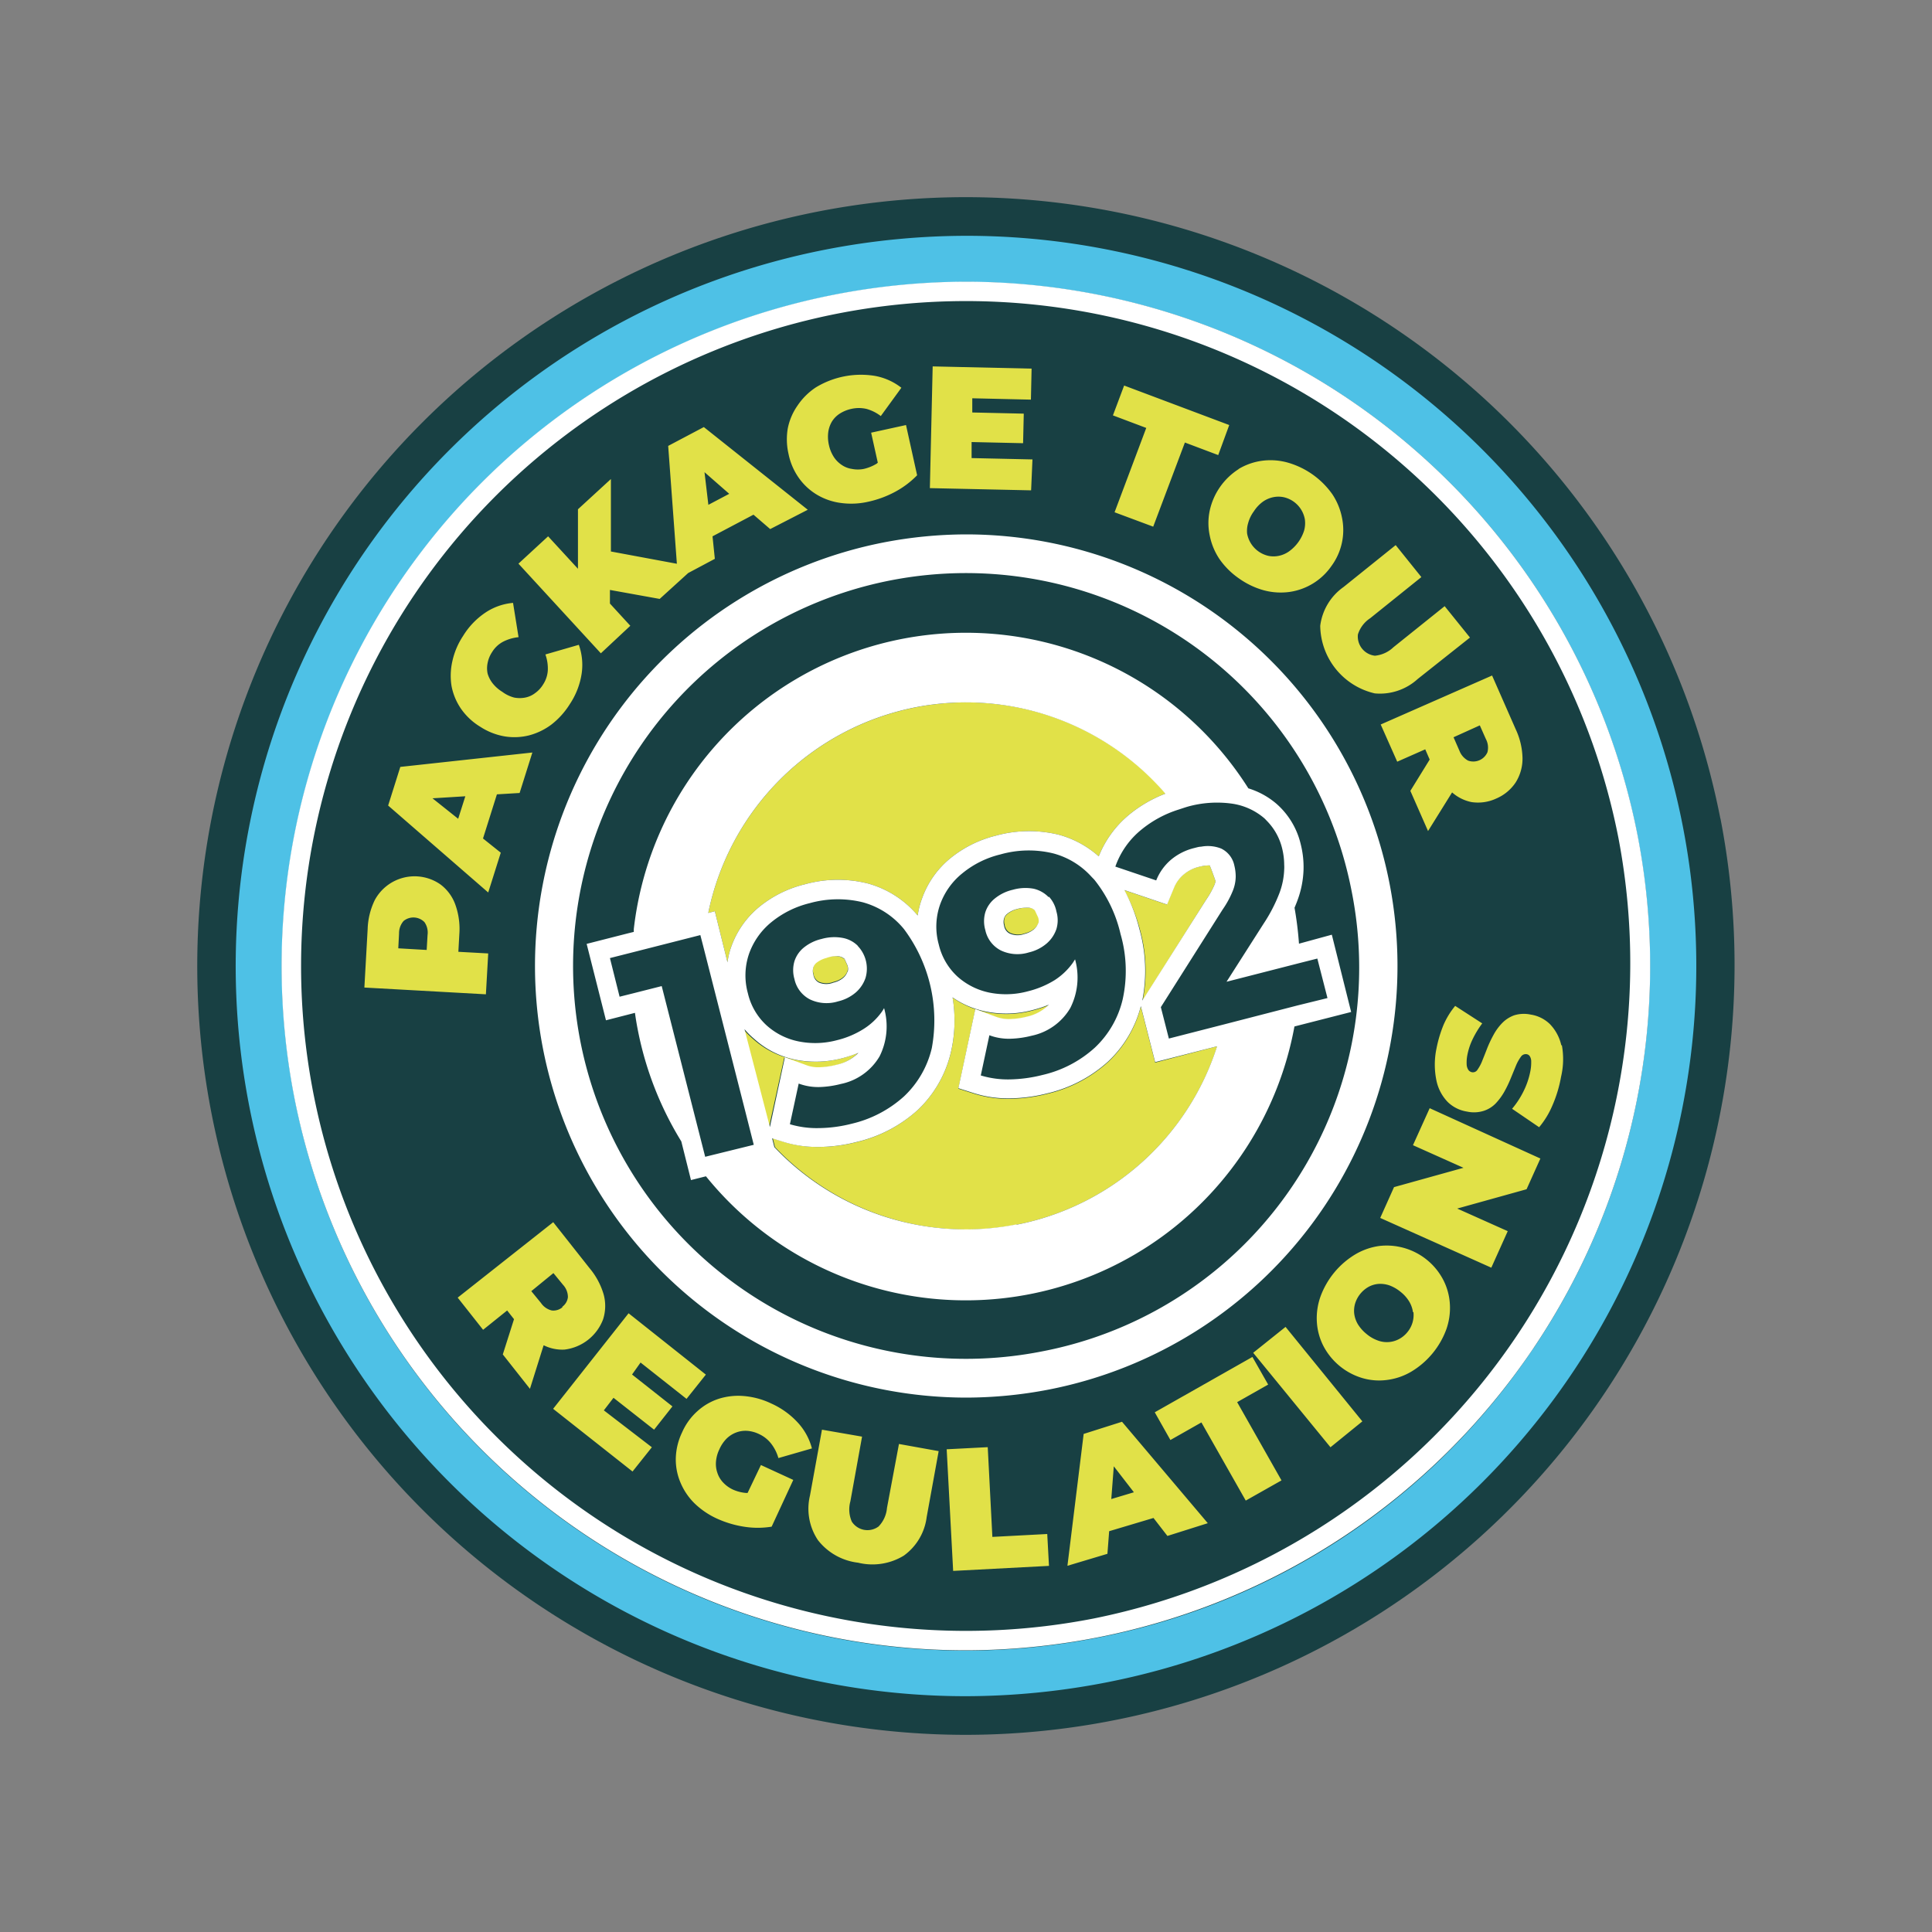
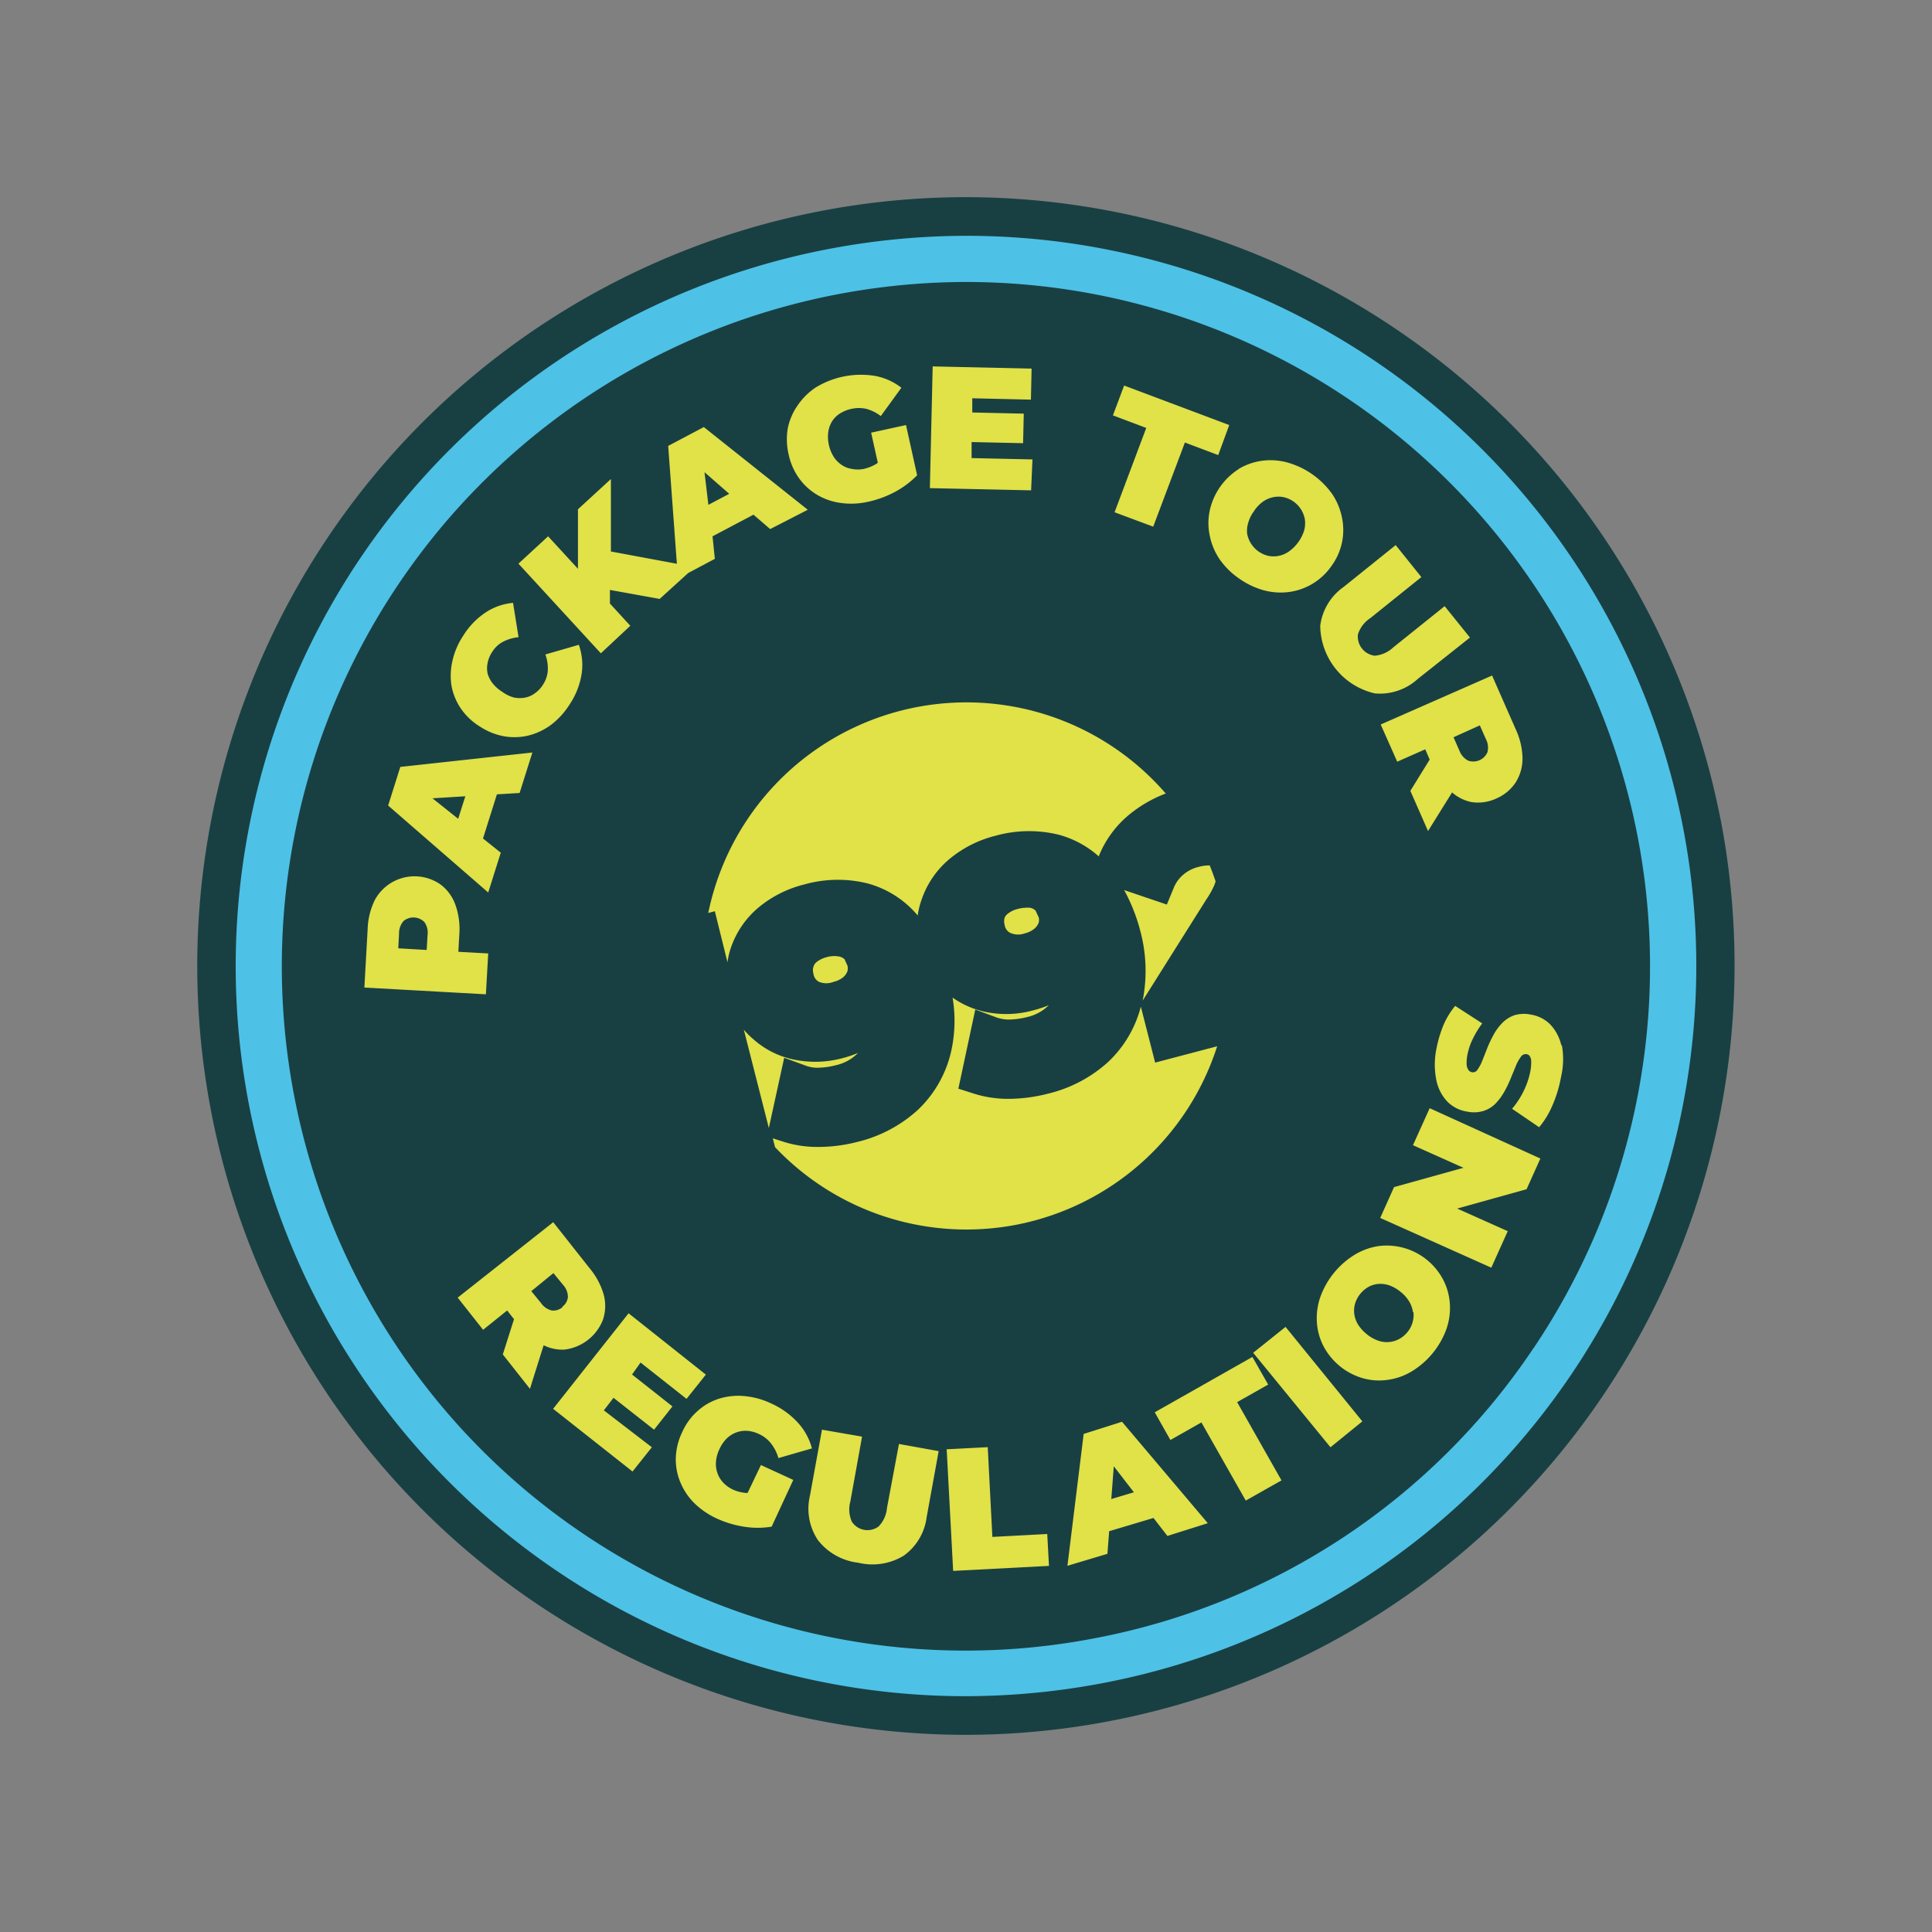
<svg xmlns="http://www.w3.org/2000/svg" id="Layer_1" data-name="Layer 1" viewBox="0 0 200 200">
  <rect x="0" y="0" width="200" height="200" fill="#808080" stroke="none" />
  <defs>
    <style>.cls-1{fill:#184043;}.cls-2{fill:#4ec1e6;}.cls-3{fill:#e1e148;}.cls-4{fill:#fff;}</style>
  </defs>
  <title>PTR1992</title>
  <path class="cls-1" d="M178.09,84.73a79.67,79.67,0,0,0-78-64.32h0a79.59,79.59,0,0,0-.16,159.18,79.67,79.67,0,0,0,78.17-94.86Z" />
  <path class="cls-2" d="M100.08,24.41A76.6,76.6,0,0,0,85.5,25.83,75.58,75.58,0,0,0,99.92,175.59a76.6,76.6,0,0,0,14.58-1.42A75.58,75.58,0,0,0,100.08,24.41Zm58.68,115.13a70.36,70.36,0,0,1-45.17,30,70.75,70.75,0,0,1-83.1-55.92,70.83,70.83,0,0,1,55.92-83.1,71.54,71.54,0,0,1,13.66-1.33h0a70.84,70.84,0,0,1,58.68,110.38Z" />
  <path class="cls-3" d="M120.64,82.16a13.41,13.41,0,0,0-3.78,2.2,10.74,10.74,0,0,0-3.12,4.29,10.21,10.21,0,0,0-4.14-2.24,12.9,12.9,0,0,0-6.52.1,12,12,0,0,0-4.69,2.33A9.47,9.47,0,0,0,95.45,93,8.45,8.45,0,0,0,95,94.77a10.27,10.27,0,0,0-5.19-3.32,12.79,12.79,0,0,0-6.52.1,11.89,11.89,0,0,0-4.69,2.33A9.39,9.39,0,0,0,75.7,98a7.51,7.51,0,0,0-.39,1.62L74,94.33l-.68.18a27.28,27.28,0,0,1,47.37-12.35Zm-15.4,44.62A27.29,27.29,0,0,0,126,108.31L119.58,110l-1.48-5.79a12,12,0,0,1-3.37,5.71,14.17,14.17,0,0,1-6.3,3.31,16.52,16.52,0,0,1-3.86.52h-.13a11.6,11.6,0,0,1-3.5-.5l-1.73-.55,1.75-8.19,2.16.8a3.8,3.8,0,0,0,1.41.23,8,8,0,0,0,1.78-.25,4.61,4.61,0,0,0,2.26-1.23,12.72,12.72,0,0,1-1.68.55,10.54,10.54,0,0,1-4.89.14,9.16,9.16,0,0,1-3.39-1.48,14.45,14.45,0,0,1-.19,5.75A12,12,0,0,1,95,114.91a14.23,14.23,0,0,1-6.29,3.31,16.12,16.12,0,0,1-3.86.51h-.14a11.58,11.58,0,0,1-3.49-.5L80,117.84l.23.91A27.28,27.28,0,0,0,105.24,126.78Zm19.62-33.64a8.86,8.86,0,0,0,.88-1.59l.1-.31c-.19-.56-.39-1.11-.61-1.65a4,4,0,0,0-1.11.14,3.82,3.82,0,0,0-1.61.8,3.52,3.52,0,0,0-1,1.37l-.72,1.74-4.42-1.5A18.24,18.24,0,0,1,118,96.21a15.94,15.94,0,0,1,.29,7.37Zm-17.68,1.11a1,1,0,0,0-.58-.28,2.11,2.11,0,0,0-.38,0,3.35,3.35,0,0,0-.88.13h0a2.6,2.6,0,0,0-1,.48A1,1,0,0,0,104,95a1.34,1.34,0,0,0,0,.74,1.08,1.08,0,0,0,.58.83,2,2,0,0,0,1.51.05,2.46,2.46,0,0,0,1-.49,1.51,1.51,0,0,0,.44-.63,1.16,1.16,0,0,0,0-.53l-.34-.73Zm-26,15.25,2.16.79a3.44,3.44,0,0,0,1.41.24,8,8,0,0,0,1.78-.26A4.53,4.53,0,0,0,88.82,109a11.82,11.82,0,0,1-1.68.56,10.82,10.82,0,0,1-4.89.14A9,9,0,0,1,78,107.59a7.92,7.92,0,0,1-1-1l2.59,10.18Zm6.22-10.22a1.09,1.09,0,0,0-.58-.27,2.82,2.82,0,0,0-1.26.08,2.74,2.74,0,0,0-1,.48,1,1,0,0,0-.35.5,1.26,1.26,0,0,0,0,.74,1.08,1.08,0,0,0,.58.83,2,2,0,0,0,1.5,0,2.44,2.44,0,0,0,1-.48,1.51,1.51,0,0,0,.44-.63,1.17,1.17,0,0,0,0-.56l-.31-.69S87.44,99.3,87.43,99.28Zm-31.13,40-1.41,4.49-2.81-3.56,1.16-3.65-.71-.9-2.49,2-2.63-3.33,9.89-7.81,3.76,4.76A7.5,7.5,0,0,1,62.49,134a4.51,4.51,0,0,1-.06,2.58,4.89,4.89,0,0,1-4,3.13A4.32,4.32,0,0,1,56.3,139.27Zm1.93-4a1.43,1.43,0,0,0,.59-1,1.88,1.88,0,0,0-.5-1.27l-1-1.22L55,133.66l1,1.22a1.87,1.87,0,0,0,1.12.78A1.45,1.45,0,0,0,58.23,135.32Zm8.11,5.77,4.76,3.76,2-2.51-8-6.35-7.81,9.89,8.22,6.49,2-2.51L62.51,146l1-1.3L67.71,148l1.9-2.41-4.18-3.3Zm11.08,13.5h-.16a4.14,4.14,0,0,1-1.38-.36,3.29,3.29,0,0,1-1-.73,2.64,2.64,0,0,1-.59-1,2.82,2.82,0,0,1-.14-1.17,3.62,3.62,0,0,1,.35-1.26,3.72,3.72,0,0,1,.74-1.1,2.87,2.87,0,0,1,1-.64,2.73,2.73,0,0,1,1.14-.17,3.44,3.44,0,0,1,1.24.34,3.37,3.37,0,0,1,1.25,1,4.38,4.38,0,0,1,.74,1.48l3.47-1a6.28,6.28,0,0,0-1.44-2.65,8.38,8.38,0,0,0-2.77-2,8.11,8.11,0,0,0-2.81-.77,6.72,6.72,0,0,0-2.62.28,6.07,6.07,0,0,0-2.21,1.28,6.33,6.33,0,0,0-1.59,2.2,6.57,6.57,0,0,0-.65,2.63,6.09,6.09,0,0,0,.46,2.51,6.6,6.6,0,0,0,1.45,2.18,8.27,8.27,0,0,0,2.36,1.61,10.78,10.78,0,0,0,2.77.83,9,9,0,0,0,2.88,0l2.24-4.84-3.35-1.54Zm14.43,1.55a3.13,3.13,0,0,1-.87,1.92,1.93,1.93,0,0,1-2.77-.5,3.14,3.14,0,0,1-.15-2.1l1.21-6.7L85.09,148l-1.24,6.81a5.85,5.85,0,0,0,.82,4.62,6.18,6.18,0,0,0,4.16,2.34,6.24,6.24,0,0,0,4.73-.73,5.81,5.81,0,0,0,2.37-4l1.24-6.82-4.11-.74Zm10.91,3-.48-9.29-4.25.22.67,12.59,9.92-.52-.18-3.3Zm13.42-11.92,8.88,10.5L120.85,159l-1.44-1.86-4.59,1.37-.18,2.34-4.14,1.24,1.68-13.65Zm1.23,7.3-2.08-2.69-.26,3.39Zm13.9-11.15-1.63-2.86-10.11,5.73,1.62,2.87,3.21-1.82,4.59,8.09,3.7-2.09-4.59-8.1Zm-1.55-3.29,8,9.78,3.3-2.68-7.95-9.78ZM150.09,135a6.64,6.64,0,0,1-.37,2.62,8.53,8.53,0,0,1-3.62,4.37,6.54,6.54,0,0,1-2.5.86,6.16,6.16,0,0,1-2.56-.19,6.7,6.7,0,0,1-4.06-3.36,6.26,6.26,0,0,1-.66-2.47,6.65,6.65,0,0,1,.38-2.62,8.51,8.51,0,0,1,3.62-4.37,6.67,6.67,0,0,1,2.49-.86,6.61,6.61,0,0,1,6.61,3.54A6.24,6.24,0,0,1,150.09,135Zm-3.82.84a2.9,2.9,0,0,0-.38-1.09,3.74,3.74,0,0,0-.88-1,4,4,0,0,0-1.16-.68,2.89,2.89,0,0,0-1.15-.16,2.58,2.58,0,0,0-1,.29,3,3,0,0,0-1.41,1.71,2.69,2.69,0,0,0-.1,1.09,2.85,2.85,0,0,0,.38,1.09,4,4,0,0,0,.89,1,3.79,3.79,0,0,0,1.15.67,2.67,2.67,0,0,0,2.2-.13,2.81,2.81,0,0,0,.87-.71,2.78,2.78,0,0,0,.64-2.09Zm0-17.29,5.23,2.34-7.19,2-1.43,3.19,11.5,5.15,1.7-3.78-5.23-2.34,7.18-2,1.43-3.18L148,114.72Zm15.36-10.32a4.61,4.61,0,0,0-1.17-2.2,3.63,3.63,0,0,0-2-1,3.41,3.41,0,0,0-1.7.07,3.29,3.29,0,0,0-1.24.79,5.5,5.5,0,0,0-.9,1.22,12.58,12.58,0,0,0-.66,1.39q-.27.7-.51,1.29a4.15,4.15,0,0,1-.49.93.56.56,0,0,1-.57.28.62.62,0,0,1-.37-.22,1.12,1.12,0,0,1-.19-.56,4.05,4.05,0,0,1,.07-1,6.63,6.63,0,0,1,.54-1.63,10,10,0,0,1,1-1.65l-2.8-1.81a8.18,8.18,0,0,0-1.22,2,13,13,0,0,0-.72,2.43,8.14,8.14,0,0,0,0,3.3,4.5,4.5,0,0,0,1.16,2.21,3.66,3.66,0,0,0,2,1,3.37,3.37,0,0,0,1.72-.07,3,3,0,0,0,1.26-.78,6.29,6.29,0,0,0,.9-1.23,12.36,12.36,0,0,0,.66-1.38l.53-1.29a4.44,4.44,0,0,1,.51-.92.6.6,0,0,1,.6-.27.47.47,0,0,1,.33.22,1,1,0,0,1,.14.55,4.72,4.72,0,0,1-.09,1,8.1,8.1,0,0,1-.7,2.06,8.8,8.8,0,0,1-1.19,1.82l2.8,1.91a8.81,8.81,0,0,0,1.36-2.22,13.14,13.14,0,0,0,.91-3A8,8,0,0,0,161.68,108.18ZM50.3,102.93l-12.58-.7.34-6.06a7.37,7.37,0,0,1,.74-3,4.68,4.68,0,0,1,6.8-1.61,4.51,4.51,0,0,1,1.53,2.07,7.45,7.45,0,0,1,.42,3.08l-.1,1.82,3.09.17Zm-9.07-4.76,2.94.17.09-1.55a1.87,1.87,0,0,0-.32-1.33,1.6,1.6,0,0,0-2.16-.12,1.91,1.91,0,0,0-.47,1.29Zm9.31-5.78-10.36-9,1.26-4L55.11,77.9l-1.32,4.19-2.35.14L50,86.8l1.84,1.47Zm-5.77-9.75,2.66,2.12.74-2.33Zm2.94-9.29a6.54,6.54,0,0,0,2,1.88,6.7,6.7,0,0,0,2.53,1,6.26,6.26,0,0,0,2.55-.11A6.72,6.72,0,0,0,57.09,75,8.11,8.11,0,0,0,59,72.87a7.78,7.78,0,0,0,1.21-3.12,6.2,6.2,0,0,0-.29-3l-3.46,1a4.35,4.35,0,0,1,.25,1.63,3,3,0,0,1-.49,1.48,3,3,0,0,1-.84.9,2.44,2.44,0,0,1-1,.45,3,3,0,0,1-1.16,0A3.57,3.57,0,0,1,52,71.62a3.82,3.82,0,0,1-1-.88,3,3,0,0,1-.52-1,2.64,2.64,0,0,1,0-1.12,3.13,3.13,0,0,1,.47-1.13,2.94,2.94,0,0,1,1.15-1.07,4.49,4.49,0,0,1,1.58-.46l-.57-3.55a6.09,6.09,0,0,0-2.85,1,7.82,7.82,0,0,0-2.32,2.42,7.7,7.7,0,0,0-1.11,2.61A6.77,6.77,0,0,0,46.74,71,6.19,6.19,0,0,0,47.71,73.35ZM62.2,67.63l-8.53-9.28,3.07-2.83,3.09,3.36,0-6.16,3.41-3.13,0,7.5,6.83,1.27-.9-12.2,3.69-1.95,10.76,8.56-3.89,2L78,53.28l-4.24,2.24L74,57.85l-2.76,1.47L68.29,62l-5.15-.93,0,1.41,2.11,2.3ZM72.93,48.88l.4,3.38,2.16-1.14Zm9.79.63a6.17,6.17,0,0,0,1.88,1.72,6.47,6.47,0,0,0,2.47.84,7.91,7.91,0,0,0,2.85-.14,10.57,10.57,0,0,0,2.71-1,9.31,9.31,0,0,0,2.31-1.73L93.79,44l-3.61.79.69,3.11-.12.1a4.48,4.48,0,0,1-1.32.54,3.13,3.13,0,0,1-1.25,0,2.46,2.46,0,0,1-1.06-.42,2.86,2.86,0,0,1-.82-.84,3.75,3.75,0,0,1-.49-1.21,3.81,3.81,0,0,1-.07-1.33,2.94,2.94,0,0,1,.38-1.1,2.64,2.64,0,0,1,.81-.82,3.67,3.67,0,0,1,1.19-.49,3.51,3.51,0,0,1,1.58,0,4.37,4.37,0,0,1,1.48.74l2.13-2.93a6.27,6.27,0,0,0-2.75-1.23,9,9,0,0,0-6.1,1.19A6.78,6.78,0,0,0,82.55,42a6.2,6.2,0,0,0-1,2.35A6.78,6.78,0,0,0,81.63,47,6.54,6.54,0,0,0,82.72,49.51Zm24.16-1.95-6.3-.14,0-1.66,5.33.12.07-3.06-5.33-.12,0-1.47,6.07.14.07-3.21-10.24-.23-.29,12.6,10.48.23Zm8.5,5.47,4,1.49,3.28-8.71,3.45,1.3L127.25,44l-10.88-4.09L115.21,43l3.45,1.3Zm12.84-4.48a6.37,6.37,0,0,1,2.42-.85,6.61,6.61,0,0,1,2.64.18,8.51,8.51,0,0,1,4.64,3.28,6.71,6.71,0,0,1,1,2.42,6.28,6.28,0,0,1-1.08,5,6.37,6.37,0,0,1-4.37,2.7,6.73,6.73,0,0,1-2.63-.17,8.22,8.22,0,0,1-2.61-1.25,8,8,0,0,1-2-2,6.68,6.68,0,0,1-1-2.43,6.18,6.18,0,0,1,0-2.57,6.81,6.81,0,0,1,3-4.3Zm.88,6.68a2.9,2.9,0,0,0,2.19,2.31,2.67,2.67,0,0,0,1.09,0,2.83,2.83,0,0,0,1.06-.46A4.23,4.23,0,0,0,135,54.93a2.9,2.9,0,0,0,.08-1.16,2.86,2.86,0,0,0-2.19-2.3,2.67,2.67,0,0,0-1.09,0,2.9,2.9,0,0,0-1.06.46,3.74,3.74,0,0,0-.94,1,3.66,3.66,0,0,0-.59,1.21A2.84,2.84,0,0,0,129.1,55.23Zm7.57,9.55a7.28,7.28,0,0,0,5.65,7,5.8,5.8,0,0,0,4.44-1.49L152.17,66l-2.62-3.25L144.25,67a3.22,3.22,0,0,1-1.92.88,2,2,0,0,1-1.76-2.2A3.12,3.12,0,0,1,141.84,64l5.3-4.26-2.66-3.31-5.4,4.34A5.8,5.8,0,0,0,136.67,64.78ZM142.93,75l11.53-5.07,2.44,5.55a7.43,7.43,0,0,1,.71,3A4.62,4.62,0,0,1,156.9,81a4.55,4.55,0,0,1-2,1.66,4.48,4.48,0,0,1-2.58.37,4.34,4.34,0,0,1-2-1l-2.49,4L146,81.87l2-3.24-.46-1.06-2.9,1.28Zm7.54,1.32.62,1.42a1.93,1.93,0,0,0,.89,1,1.6,1.6,0,0,0,2-.87,1.89,1.89,0,0,0-.16-1.36l-.63-1.42Z" />
-   <path class="cls-4" d="M169.51,86.41a70.93,70.93,0,0,0-69.43-57.25h0a71.54,71.54,0,0,0-13.66,1.33A70.83,70.83,0,0,0,99.93,170.84a71.54,71.54,0,0,0,13.66-1.33,70.83,70.83,0,0,0,55.92-83.1ZM113.2,167.55A68.83,68.83,0,1,1,167.55,86.8,69.2,69.2,0,0,1,113.2,167.55ZM100.05,55.32h0a45.43,45.43,0,0,0-8.61.84A44.68,44.68,0,0,0,100,144.68a45.43,45.43,0,0,0,8.61-.84,44.68,44.68,0,0,0-8.52-88.52Zm7.75,84.59A40.67,40.67,0,1,1,139.91,92.2,40.45,40.45,0,0,1,107.8,139.91Zm-19-42a3,3,0,0,0-1.58-.82,4.8,4.8,0,0,0-2.17.11,4.56,4.56,0,0,0-1.81.87,3,3,0,0,0-1,1.44,3.28,3.28,0,0,0,0,1.84,3.09,3.09,0,0,0,1.61,2.11,4,4,0,0,0,2.91.2,4.33,4.33,0,0,0,1.84-.93,3.48,3.48,0,0,0,1-1.5,3.4,3.4,0,0,0-.82-3.32Zm-1.08,2.7a1.51,1.51,0,0,1-.44.63,2.44,2.44,0,0,1-1,.48,2,2,0,0,1-1.5,0,1.08,1.08,0,0,1-.58-.83,1.26,1.26,0,0,1,0-.74,1,1,0,0,1,.35-.5,2.74,2.74,0,0,1,1-.48A2.82,2.82,0,0,1,86.85,99a1.09,1.09,0,0,1,.58.27s0,0,0,0l.31.69A1.17,1.17,0,0,1,87.76,100.57Zm20.83-7.74A3.12,3.12,0,0,0,107,92a4.75,4.75,0,0,0-2.16.11A4.56,4.56,0,0,0,103,93a3,3,0,0,0-1,1.44,3.28,3.28,0,0,0,0,1.84,3.07,3.07,0,0,0,1.61,2.11,4,4,0,0,0,2.91.2,4.33,4.33,0,0,0,1.84-.93,3.42,3.42,0,0,0,1-1.49,3.17,3.17,0,0,0,0-1.81A3.14,3.14,0,0,0,108.59,92.83Zm-1.08,2.7a1.51,1.51,0,0,1-.44.63,2.46,2.46,0,0,1-1,.49,2,2,0,0,1-1.51-.05,1.08,1.08,0,0,1-.58-.83,1.34,1.34,0,0,1,0-.74,1,1,0,0,1,.35-.49,2.6,2.6,0,0,1,1-.48h0a3.35,3.35,0,0,1,.88-.13,2.11,2.11,0,0,1,.38,0,1,1,0,0,1,.58.28l0,0,.34.73A1.16,1.16,0,0,1,107.51,95.53Zm27,2.12a36.32,36.32,0,0,0-.46-3.72c.11-.27.22-.53.31-.78a10,10,0,0,0,.62-3.1,9.65,9.65,0,0,0-.29-2.7,8,8,0,0,0-2.52-4.19,8.11,8.11,0,0,0-2.9-1.59A34.6,34.6,0,0,0,65.61,96.18c0,.1,0,.19,0,.29l-.53.13-4.35,1.11,2,7.91,3-.77c.08.59.18,1.19.3,1.79a34.63,34.63,0,0,0,4.5,11.52l1,4,1.55-.39A34.59,34.59,0,0,0,134,106.26l5.87-1.5-2-8ZM94.76,73.22a27.28,27.28,0,0,1,25.88,8.94,13.41,13.41,0,0,0-3.78,2.2,10.74,10.74,0,0,0-3.12,4.29,10.21,10.21,0,0,0-4.14-2.24,12.9,12.9,0,0,0-6.52.1,12,12,0,0,0-4.69,2.33A9.47,9.47,0,0,0,95.45,93,8.45,8.45,0,0,0,95,94.77a10.27,10.27,0,0,0-5.19-3.32,12.79,12.79,0,0,0-6.52.1,11.89,11.89,0,0,0-4.69,2.33A9.39,9.39,0,0,0,75.7,98a7.51,7.51,0,0,0-.39,1.62L74,94.33l-.68.18A27.28,27.28,0,0,1,94.76,73.22Zm30.47,16.37c.22.54.42,1.09.61,1.65l-.1.31a8.86,8.86,0,0,1-.88,1.59l-6.61,10.44a15.94,15.94,0,0,0-.29-7.37,18.24,18.24,0,0,0-1.56-4.07l4.42,1.5.72-1.74a3.52,3.52,0,0,1,1-1.37,3.82,3.82,0,0,1,1.61-.8A4,4,0,0,1,125.23,89.59Zm-13.94,9.72-.23.36a6.89,6.89,0,0,1-1.91,1.81,9.68,9.68,0,0,1-2.75,1.14,8.69,8.69,0,0,1-4,.13,7.1,7.1,0,0,1-3.3-1.67,6.54,6.54,0,0,1-1.92-3.31,6.89,6.89,0,0,1,.13-4.11,7.31,7.31,0,0,1,2.33-3.27,9.83,9.83,0,0,1,3.92-1.94,10.73,10.73,0,0,1,5.5-.1,8.14,8.14,0,0,1,3.92,2.4c.11.12.23.23.34.36h0A14,14,0,0,1,116,96.7a13.71,13.71,0,0,1,.22,6.75,10,10,0,0,1-2.88,5,12.07,12.07,0,0,1-5.42,2.83,14.78,14.78,0,0,1-3.39.46,9.7,9.7,0,0,1-3-.41l.89-4.16a5.77,5.77,0,0,0,2.16.36,10,10,0,0,0,2.21-.31,6.09,6.09,0,0,0,4-2.86A7,7,0,0,0,111.29,99.31Zm-34.22,7.23a7.92,7.92,0,0,0,1,1,9,9,0,0,0,4.22,2.15,10.82,10.82,0,0,0,4.89-.14,11.82,11.82,0,0,0,1.68-.56,4.53,4.53,0,0,1-2.26,1.23,8,8,0,0,1-1.78.26,3.44,3.44,0,0,1-1.41-.24l-2.16-.79-1.55,7.22Zm5.61,5.63a5.74,5.74,0,0,0,2.16.36,10,10,0,0,0,2.21-.32,6.05,6.05,0,0,0,4-2.85,6.93,6.93,0,0,0,.47-5c-.07.12-.14.25-.22.36a6.66,6.66,0,0,1-1.92,1.81,9.23,9.23,0,0,1-2.74,1.15,8.69,8.69,0,0,1-4,.12,7,7,0,0,1-3.3-1.67,6.5,6.5,0,0,1-1.92-3.31,6.9,6.9,0,0,1,.13-4.11,7.42,7.42,0,0,1,2.33-3.27,10,10,0,0,1,3.92-1.94,10.84,10.84,0,0,1,5.5-.1,8.34,8.34,0,0,1,4.28,2.78,15.79,15.79,0,0,1,2.88,12.32,10,10,0,0,1-2.88,5,12.22,12.22,0,0,1-5.42,2.83,14.23,14.23,0,0,1-3.39.45,9.71,9.71,0,0,1-3-.4ZM73,119.75l-4.5-17.67-3,.76-1.36.34-1-4,2.29-.58,7.07-1.8.29,1.12,4.33,17,.91,3.59Zm32.22,7a27.28,27.28,0,0,1-25.06-8l-.23-.91,1.24.39a11.58,11.58,0,0,0,3.49.5h.14a16.12,16.12,0,0,0,3.86-.51A14.23,14.23,0,0,0,95,114.91,12,12,0,0,0,98.42,109a14.45,14.45,0,0,0,.19-5.75A9.16,9.16,0,0,0,102,104.7a10.54,10.54,0,0,0,4.89-.14,12.72,12.72,0,0,0,1.68-.55,4.61,4.61,0,0,1-2.26,1.23,8,8,0,0,1-1.78.25,3.8,3.8,0,0,1-1.41-.23l-2.16-.8-1.75,8.19,1.73.55a11.6,11.6,0,0,0,3.5.5h.13a16.52,16.52,0,0,0,3.86-.52,14.17,14.17,0,0,0,6.3-3.31,12,12,0,0,0,3.37-5.71l1.48,5.79,6.41-1.64A27.29,27.29,0,0,1,105.24,126.78Zm29.11-22.67-7.75,2L121,107.51l-.83-3.25,6.36-10.05.08-.12a9.68,9.68,0,0,0,1-1.85,4.08,4.08,0,0,0,.31-1.46,4.69,4.69,0,0,0-.14-1.17,2.5,2.5,0,0,0-1.37-1.77,3.74,3.74,0,0,0-2.08-.19c-.23,0-.46.08-.71.14a5.92,5.92,0,0,0-2.4,1.21,5.46,5.46,0,0,0-1.53,2.14l-4.23-1.43a8.58,8.58,0,0,1,2.69-3.82A11.51,11.51,0,0,1,122,83.81c.34-.11.68-.23,1-.32a11.27,11.27,0,0,1,4.44-.31,6.58,6.58,0,0,1,3.41,1.5c.11.09.2.2.3.3a6.11,6.11,0,0,1,1.58,2.86,7.24,7.24,0,0,1,.21,1.69,3.62,3.62,0,0,1,0,.47,7.69,7.69,0,0,1-.5,2.47,16.34,16.34,0,0,1-1.64,3.16l-3.58,5.61-.25.39.24-.06,7.34-1.88,1.82-.46,1.05,4.09Z" />
</svg>